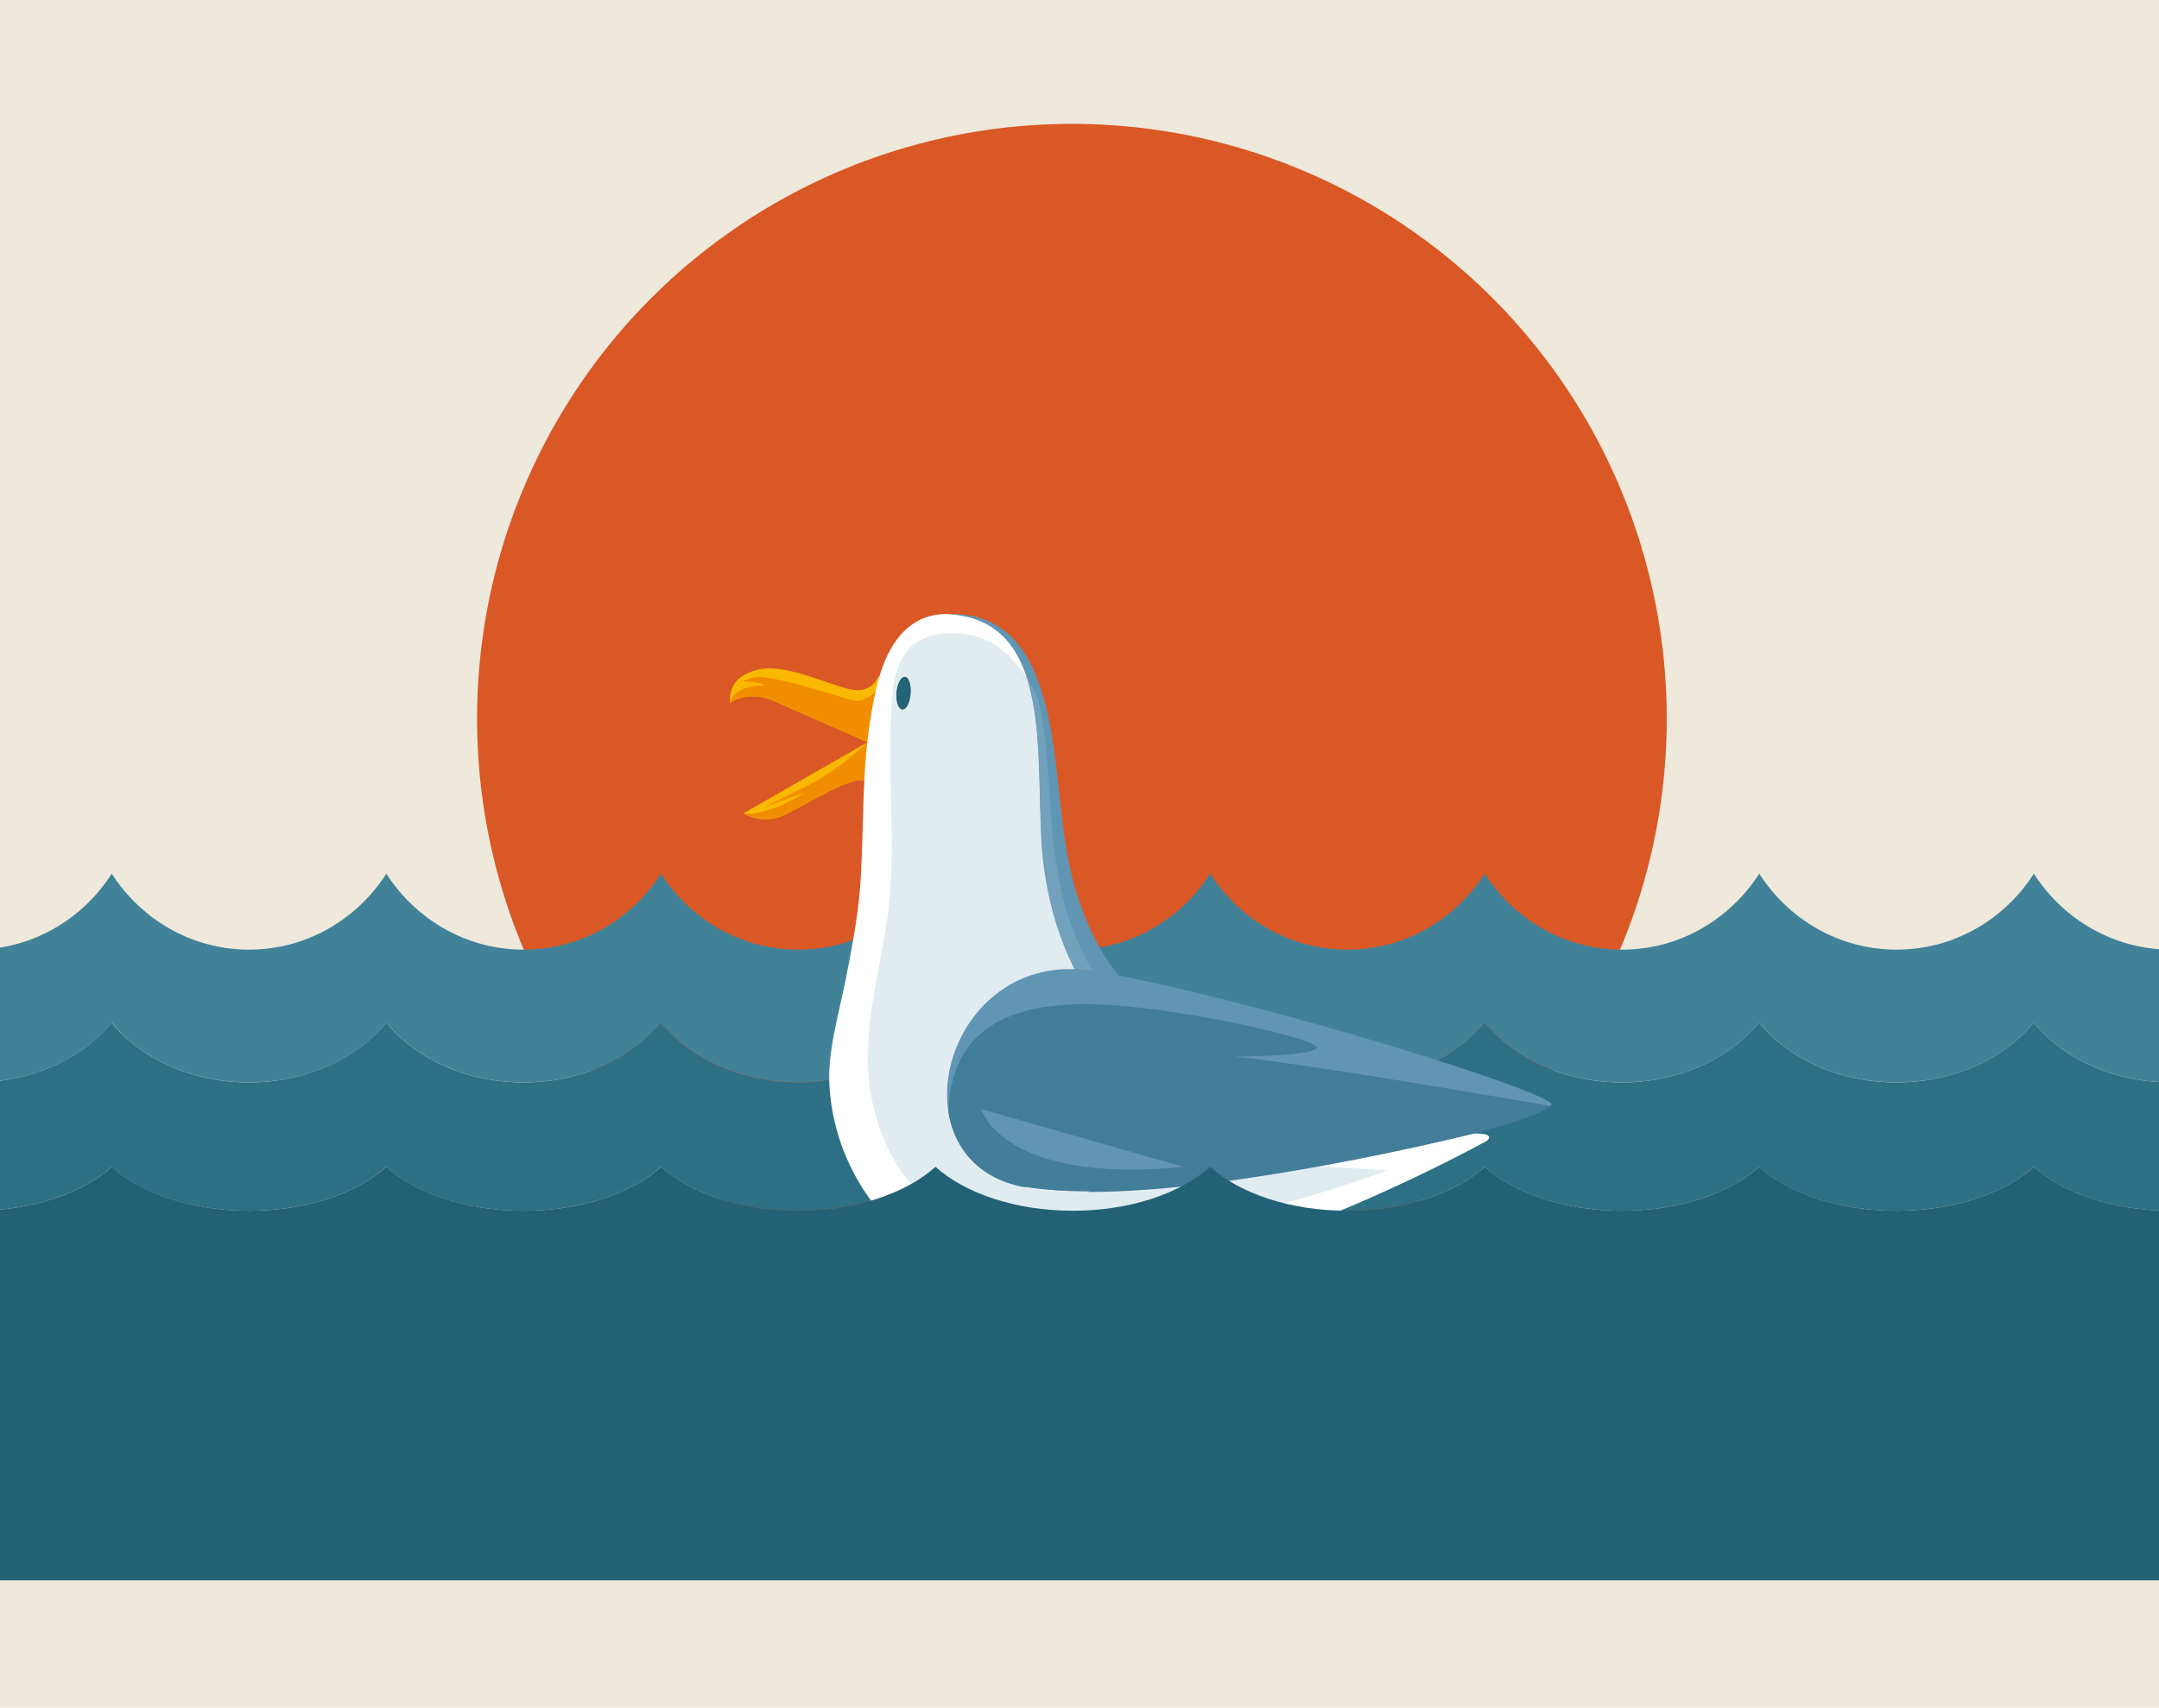
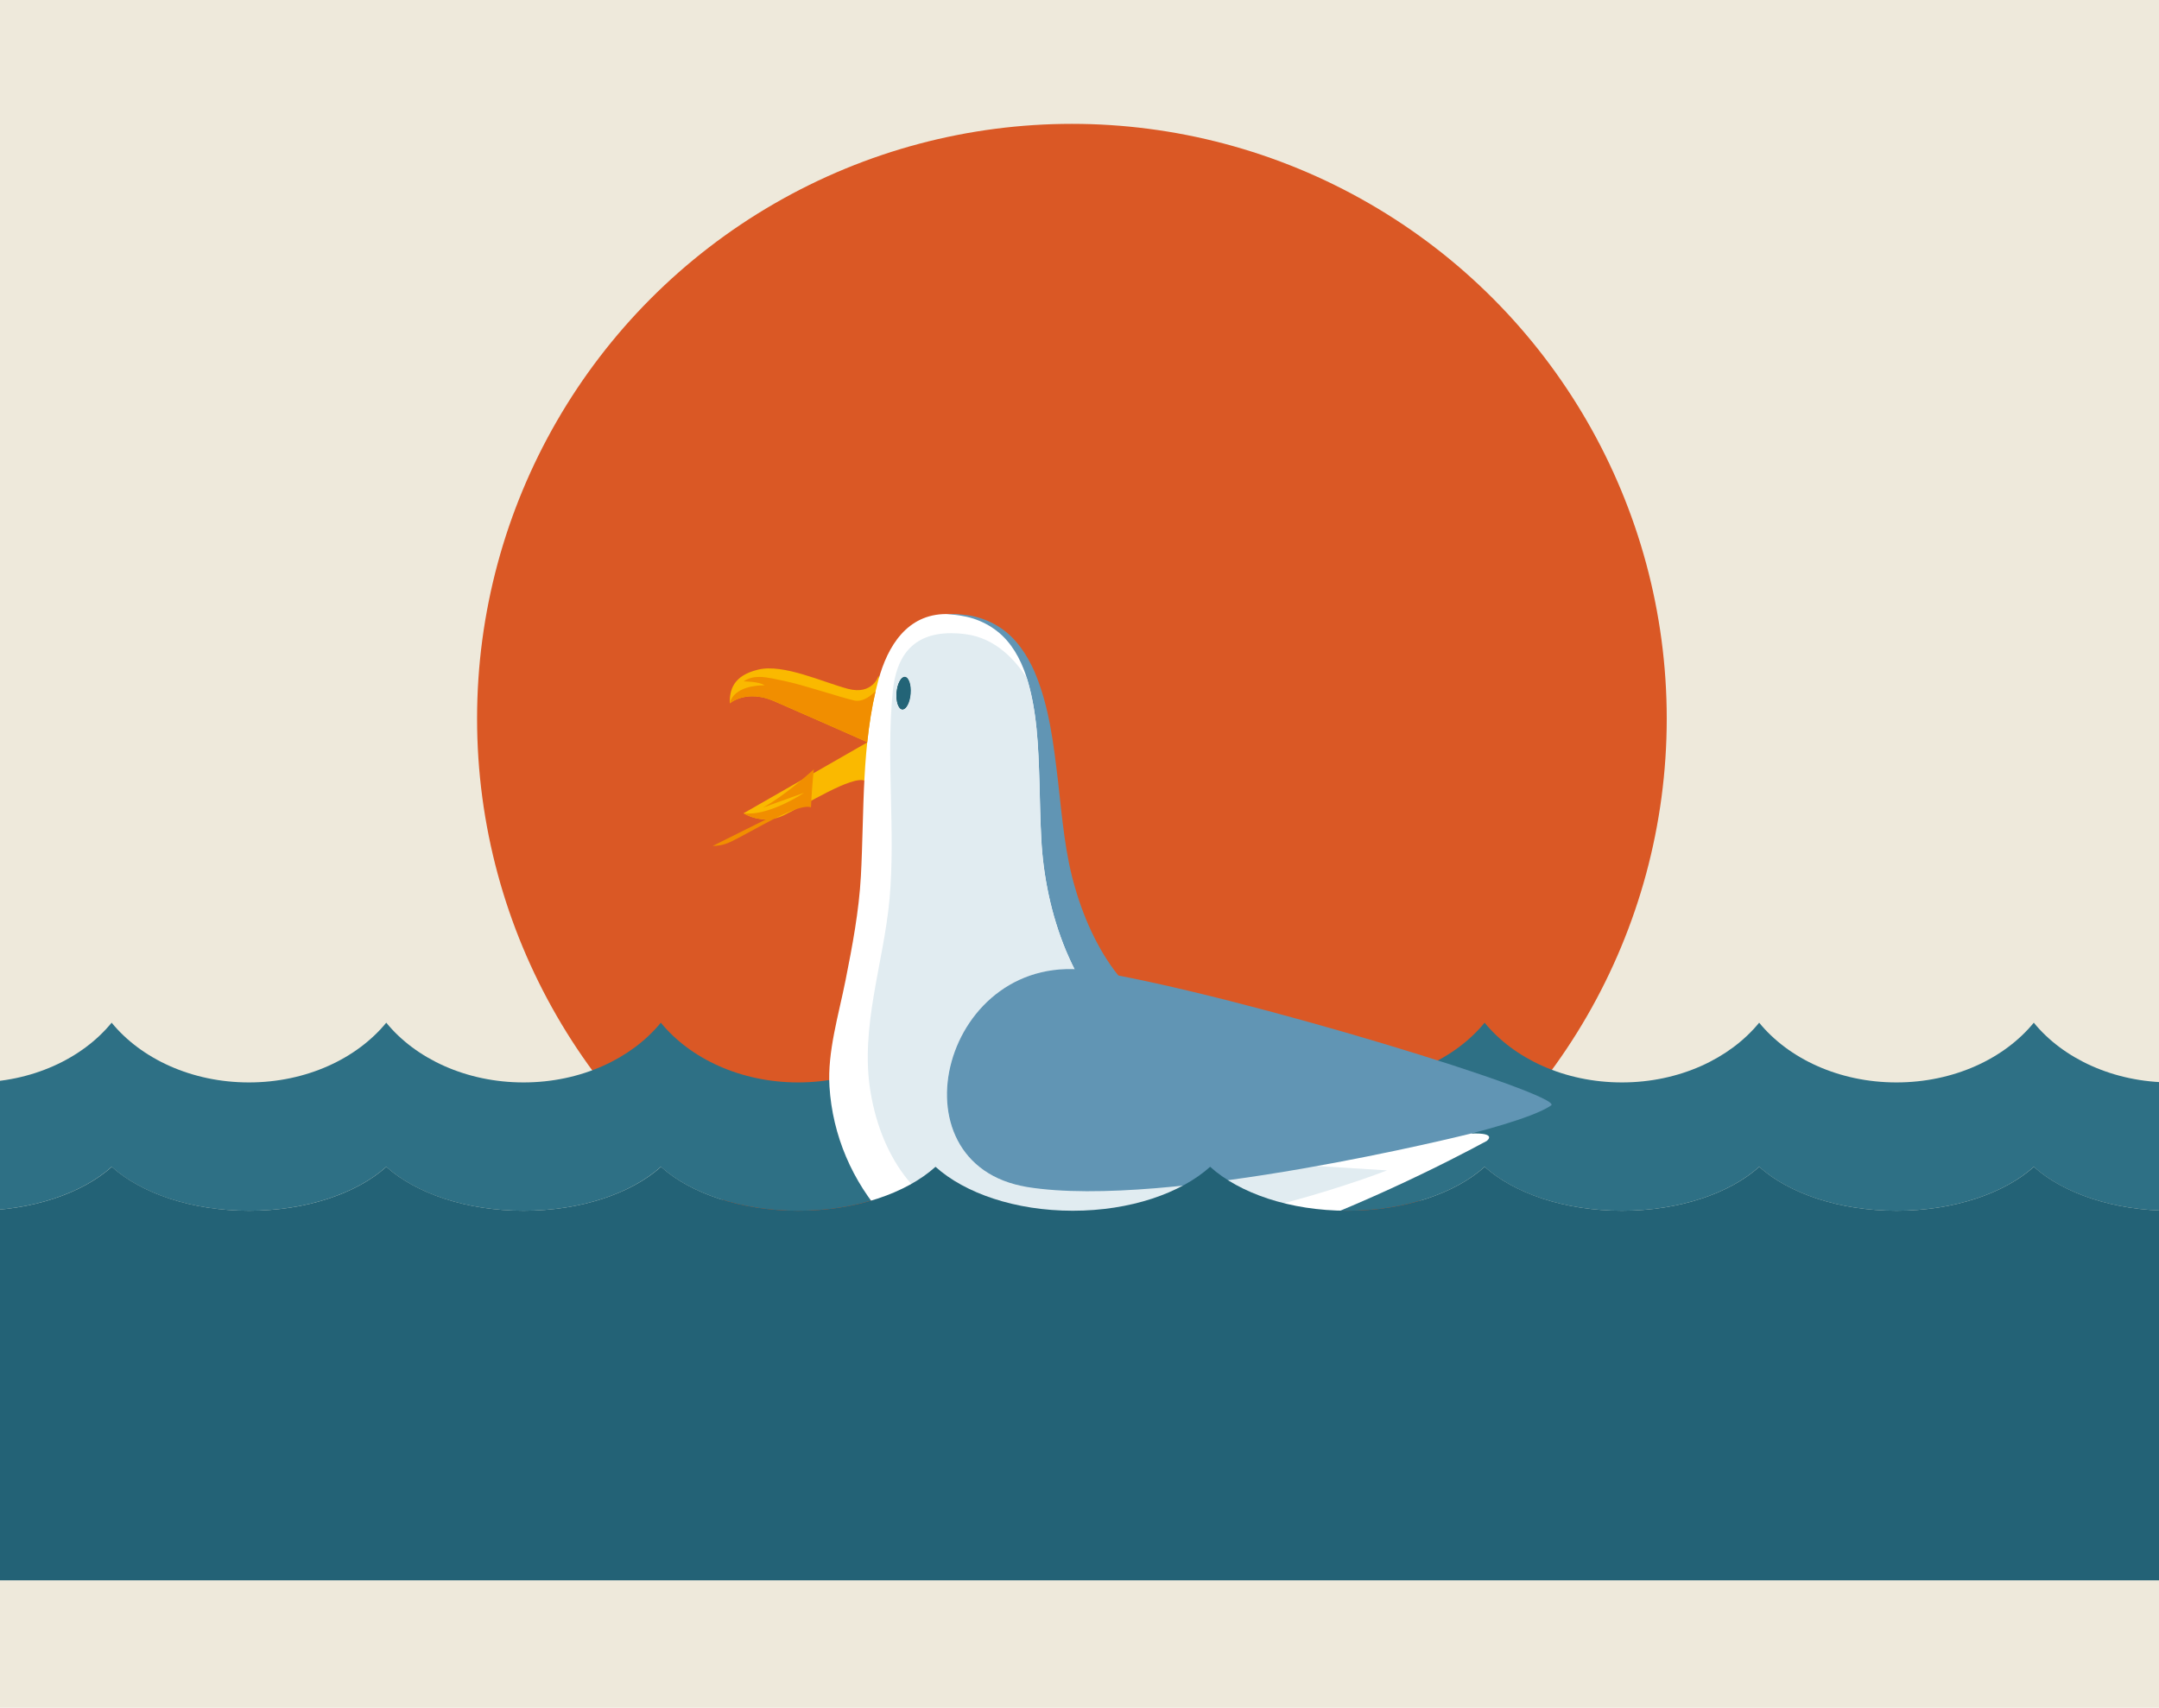
<svg xmlns="http://www.w3.org/2000/svg" xmlns:xlink="http://www.w3.org/1999/xlink" viewBox="0 0 289.86 229.3" data-name="Ebene 2" id="Ebene_2">
  <defs>
    <style>
      .cls-1 {
        fill: #da5825;
      }

      .cls-2 {
        fill: #2e7085;
      }

      .cls-3 {
        fill: #e1ecf1;
      }

      .cls-4 {
        fill: #fff;
      }

      .cls-5 {
        fill: none;
      }

      .cls-6 {
        fill: #9fbacc;
      }

      .cls-7 {
        clip-path: url(#clippath-1);
      }

      .cls-8 {
        fill: #71a1bb;
      }

      .cls-9 {
        fill: #236276;
      }

      .cls-10 {
        fill: #427d9a;
      }

      .cls-11 {
        fill: #eee9db;
      }

      .cls-12 {
        fill: #236477;
      }

      .cls-13 {
        fill: url(#Unbenannter_Verlauf_4);
      }

      .cls-14 {
        fill: url(#Unbenannter_Verlauf_4-2);
      }

      .cls-15 {
        fill: #fab900;
      }

      .cls-16 {
        fill: #428299;
      }

      .cls-17 {
        clip-path: url(#clippath-2);
      }

      .cls-18 {
        fill: #f18e00;
      }

      .cls-19 {
        fill: #003e4d;
      }

      .cls-20 {
        clip-path: url(#clippath);
      }

      .cls-21 {
        fill: #d64515;
      }

      .cls-22 {
        fill: #6195b4;
      }
    </style>
    <clipPath id="clippath">
      <rect height="229.3" width="289.86" class="cls-5" />
    </clipPath>
    <clipPath id="clippath-1">
      <path d="M105.16,109.51s.03-.02.05-.02c-.02,0-.03.02-.05.02M105.25,109.46s.01,0,.02,0c0,0-.01,0-.02,0M105.3,109.44c.8-.38,1.84-.96,2.98-1.58-1.13.62-2.18,1.19-2.98,1.58M108.27,107.87c2.05-1.12,4.39-2.38,6.05-2.89-1.66.51-4,1.77-6.05,2.89M116.04,104.81c-.13-.05-.28-.07-.46-.07.18,0,.33.02.46.07" class="cls-5" />
    </clipPath>
    <linearGradient gradientUnits="userSpaceOnUse" gradientTransform="translate(-50449.59 45325.3) rotate(90) scale(205.54 -205.54)" y2="245.99" x2="-218.51" y1="245.99" x1="-219.89" data-name="Unbenannter Verlauf 4" id="Unbenannter_Verlauf_4">
      <stop stop-color="#9c8d26" offset="0" />
      <stop stop-color="#8e4127" offset="1" />
    </linearGradient>
    <clipPath id="clippath-2">
      <path d="M103.86,94.11s-.03-.01-.05-.02c.02,0,.03.01.05.02M103.81,94.09h0,0M103.76,94.07s-.03-.01-.05-.02c.01,0,.03.01.05.02M101.01,93.48h0,0M103.7,94.05c-1.01-.41-1.91-.56-2.68-.56.77,0,1.66.15,2.68.56" class="cls-5" />
    </clipPath>
    <linearGradient xlink:href="#Unbenannter_Verlauf_4" gradientTransform="translate(-50448.16 45326.96) rotate(90) scale(205.54 -205.54)" y2="245.95" x2="-218.51" y1="245.95" x1="-219.89" data-name="Unbenannter Verlauf 4" id="Unbenannter_Verlauf_4-2" />
  </defs>
  <g data-name="Ebene 1" id="Ebene_1-2">
    <g class="cls-20">
      <rect height="327.48" width="448.62" y="-61.09" x="-62.17" class="cls-11" />
      <circle r="79.86" cy="96.49" cx="143.91" class="cls-1" />
      <g data-name="Bildmaterial 2" id="Bildmaterial_2">
        <g>
-           <path d="M309.92,117.31c-3.94,6.14-10.72,10.2-18.43,10.2s-14.49-4.06-18.43-10.2c-3.94,6.14-10.73,10.2-18.44,10.2s-14.49-4.06-18.43-10.2c-3.94,6.14-10.72,10.2-18.43,10.2s-14.49-4.06-18.43-10.2c-3.94,6.14-10.73,10.2-18.44,10.2s-14.49-4.06-18.42-10.2c-3.94,6.14-10.73,10.2-18.44,10.2s-14.49-4.06-18.43-10.2c-3.94,6.14-10.73,10.2-18.44,10.2s-14.49-4.06-18.42-10.2c-3.94,6.14-10.73,10.2-18.44,10.2s-14.49-4.06-18.43-10.2c-3.94,6.14-10.72,10.2-18.43,10.2s-14.49-4.06-18.43-10.2c-3.94,6.14-10.72,10.2-18.44,10.2v17.82c7.71,0,14.49-3.19,18.44-8.02,3.93,4.83,10.71,8.02,18.43,8.02s14.49-3.19,18.43-8.02c3.93,4.83,10.72,8.02,18.43,8.02s14.49-3.19,18.44-8.02c3.93,4.83,10.71,8.02,18.42,8.02s14.49-3.19,18.44-8.02c3.93,4.83,10.72,8.02,18.43,8.02s14.49-3.19,18.44-8.02c3.93,4.83,10.71,8.02,18.42,8.02s14.49-3.19,18.44-8.02c3.93,4.83,10.71,8.02,18.43,8.02s14.49-3.19,18.43-8.02c3.93,4.83,10.72,8.02,18.43,8.02s14.49-3.19,18.44-8.02c3.93,4.83,10.71,8.02,18.43,8.02s14.49-3.19,18.43-8.02c3.93,4.83,10.72,8.02,18.43,8.02v-17.82c-7.71,0-14.49-4.06-18.43-10.2" class="cls-16" />
          <path d="M309.92,137.32c-3.95,4.82-10.73,8.02-18.44,8.02s-14.5-3.2-18.43-8.02c-3.94,4.82-10.73,8.02-18.44,8.02s-14.49-3.2-18.43-8.02c-3.94,4.82-10.72,8.02-18.43,8.02s-14.5-3.2-18.43-8.02c-3.94,4.82-10.73,8.02-18.44,8.02s-14.49-3.2-18.43-8.02c-3.94,4.82-10.72,8.02-18.43,8.02s-14.5-3.2-18.43-8.02c-3.95,4.82-10.73,8.02-18.44,8.02s-14.49-3.2-18.43-8.02c-3.94,4.82-10.72,8.02-18.43,8.02s-14.5-3.2-18.43-8.02c-3.95,4.82-10.73,8.02-18.44,8.02s-14.49-3.2-18.43-8.02c-3.94,4.82-10.73,8.02-18.44,8.02s-14.49-3.2-18.42-8.02c-3.95,4.82-10.73,8.02-18.44,8.02s-14.49-3.2-18.43-8.02c-3.94,4.82-10.73,8.02-18.44,8.02s-14.49-3.2-18.42-8.02c-3.95,4.82-10.73,8.02-18.44,8.02s-14.5-3.2-18.43-8.02c-3.94,4.82-10.73,8.02-18.44,8.02s-14.49-3.2-18.43-8.02c-3.94,4.82-10.72,8.02-18.43,8.02s-14.5-3.2-18.43-8.02c-3.94,4.82-10.73,8.02-18.44,8.02-1.23,0-2.43-.09-3.6-.25v17.3c1.17.11,2.38.18,3.6.18,7.71,0,14.5-2.34,18.44-5.9,3.93,3.56,10.72,5.9,18.43,5.9s14.49-2.34,18.43-5.9c3.94,3.56,10.72,5.9,18.43,5.9s14.5-2.34,18.44-5.9c3.93,3.56,10.72,5.9,18.43,5.9s14.49-2.34,18.44-5.9c3.93,3.56,10.71,5.9,18.42,5.9s14.5-2.34,18.44-5.9c3.94,3.56,10.72,5.9,18.43,5.9s14.49-2.34,18.44-5.9c3.93,3.56,10.71,5.9,18.42,5.9s14.5-2.34,18.44-5.9c3.94,3.56,10.72,5.9,18.43,5.9s14.49-2.34,18.44-5.9c3.93,3.56,10.71,5.9,18.43,5.9s14.49-2.34,18.43-5.9c3.94,3.56,10.72,5.9,18.43,5.9s14.49-2.34,18.44-5.9c3.93,3.56,10.72,5.9,18.43,5.9s14.49-2.34,18.43-5.9c3.94,3.56,10.72,5.9,18.43,5.9s14.5-2.34,18.44-5.9c3.93,3.56,10.72,5.9,18.43,5.9s14.49-2.34,18.43-5.9c3.94,3.56,10.72,5.9,18.43,5.9s14.5-2.34,18.44-5.9c3.93,3.56,10.72,5.9,18.43,5.9s14.49-2.34,18.44-5.9c3.93,3.56,10.71,5.9,18.42,5.9v-17.23c-7.71,0-14.49-3.2-18.42-8.02" class="cls-2" />
          <g>
            <path d="M116.48,99.66l-16.65,9.54s2.52,1.64,5.38.28c2.86-1.35,9.22-5.42,10.91-4.64l2.09-.8-1.73-4.38" class="cls-15" />
            <path d="M117.95,90.75s-.78,2.62-4.11,1.74c-3.34-.88-8.65-3.4-12.05-2.58-3.4.82-3.84,2.77-3.81,4.53,0,0,2.2-1.92,5.92-.31,3.71,1.61,12.59,5.54,12.59,5.54l3.87-.56-2.4-8.35" class="cls-15" />
-             <path d="M102.84,110.02h0c-1.75,0-3.01-.82-3.01-.82.22.03.44.04.67.04,3.31,0,7.46-2.79,7.46-2.79l-5.52,1.98s4.11-1.94,7.18-3.59c2.86-1.55,6.37-4.72,6.82-5.13-.18,1.69-.3,3.4-.38,5.1-.13-.05-.28-.07-.46-.07-.35,0-.77.09-1.26.23-2.58.79-6.8,3.39-9.03,4.46-.01,0-.02,0-.03.02,0,0-.01,0-.02,0-.01,0-.03.01-.04.02-.02,0-.03.02-.05.02-.82.38-1.61.51-2.31.51h0" class="cls-18" />
+             <path d="M102.84,110.02h0c-1.75,0-3.01-.82-3.01-.82.22.03.44.04.67.04,3.31,0,7.46-2.79,7.46-2.79l-5.52,1.98c2.86-1.55,6.37-4.72,6.82-5.13-.18,1.69-.3,3.4-.38,5.1-.13-.05-.28-.07-.46-.07-.35,0-.77.09-1.26.23-2.58.79-6.8,3.39-9.03,4.46-.01,0-.02,0-.03.02,0,0-.01,0-.02,0-.01,0-.03.01-.04.02-.02,0-.03.02-.05.02-.82.38-1.61.51-2.31.51h0" class="cls-18" />
            <path d="M167.49,140.34c-15.29-3.57-14.49-5.4-20.17-8.5,0,0-4.28-5.21-5.79-17.79-1.51-12.59.38-31.6-14.48-31.6-5.25,0-7.88,4.29-9.12,8.86-2.31,8.52-1.88,17.62-2.35,26.33-.26,4.71-1.14,9.36-2.06,13.98-.9,4.55-2.45,9.6-2.16,14.26.41,6.59,3.07,12.77,7.49,17.68,1.41,1.57,2.98,2.99,4.64,4.29,19.3,15.01,67.53-10,76.11-14.65,0,0,1.55-1.14-2.14-.99,0,0,3.93-1.63,8.58-3.06,4.65-1.43-23.25-5.24-38.54-8.81" class="cls-4" />
            <path d="M120.36,93c-.1,1.21.25,2.22.77,2.27.52.04,1.03-.9,1.12-2.11.1-1.21-.25-2.22-.77-2.26-.52-.04-1.03.9-1.13,2.11" class="cls-19" />
            <path d="M147.1,134.64c-.55-.67-.88-1.17-1.26-1.75-.37-.57-.71-1.14-1.03-1.73-.65-1.16-1.2-2.35-1.71-3.55-1-2.42-1.76-4.91-2.3-7.43-.54-2.51-.88-5.09-1-7.61-.14-2.52-.17-5-.24-7.46-.16-4.91-.31-9.85-1.82-14.44-.77-2.26-1.96-4.43-3.87-5.92-.94-.74-2.03-1.31-3.19-1.69-1.17-.37-2.4-.53-3.63-.61,1.24-.02,2.48.03,3.71.31,1.22.29,2.41.78,3.47,1.48,2.16,1.4,3.65,3.65,4.67,5.97,2,4.72,2.56,9.8,3.15,14.72.56,4.95.95,9.82,2.31,14.35.66,2.28,1.51,4.49,2.55,6.58.53,1.04,1.09,2.06,1.72,3.02.31.48.63.95.97,1.4.32.43.72.93.98,1.2l-3.49,3.16" class="cls-22" />
            <path d="M121.45,90.89c-.51,0-.99.93-1.09,2.11-.1,1.21.25,2.22.77,2.26.01,0,.02,0,.03,0,.51,0,.99-.93,1.09-2.11.1-1.21-.25-2.22-.77-2.27-.01,0-.02,0-.03,0M143.87,165.88c-3.83,0-7.61-.3-11.2-1.01-9.26-1.83-14.28-9.34-15.78-18.15-1.49-8.75,1.76-17.39,2.54-26.05.82-9.24-.49-18.57.43-27.84.45-4.52,2.52-7.81,7.84-7.81.61,0,1.27.04,1.98.14,3.99.52,6.65,3.49,8.17,5.86,1.4,4.49,1.55,9.3,1.7,14.08.07,2.47.1,4.95.24,7.46.12,2.52.46,5.09,1,7.61.54,2.52,1.3,5.01,2.3,7.43.36.85.74,1.7,1.17,2.53-.21,0-.42-.01-.63-.01-17.45,0-23.3,25.62-6.48,29.13h0l.14.03s0,0,0,0c.03,0,.07.01.1.02,0,0,0,0,.01,0,0,0,.02,0,.03,0,0,0,.01,0,.02,0,0,0,.02,0,.03,0,0,0,.02,0,.03,0,.01,0,.02,0,.03,0,0,0,.02,0,.02,0,0,0,.02,0,.02,0,0,0,.02,0,.02,0,0,0,.01,0,.02,0,.01,0,.03,0,.04,0,0,0,.01,0,.02,0,0,0,.02,0,.03,0,0,0,.01,0,.02,0,0,0,.02,0,.03,0,0,0,0,0,.01,0,.02,0,.03,0,.04,0,0,0,0,0,.02,0,.01,0,.02,0,.03,0,0,0,0,0,.02,0,.02,0,.03,0,.05,0,2.39.38,5.14.55,8.11.56h.11c9.22,0,20.59-1.58,30.28-3.32l9.79.61s-21.82,8.63-42.37,8.63" class="cls-3" />
            <path d="M121.17,95.26s-.02,0-.03,0c-.52-.04-.87-1.06-.77-2.27.1-1.18.58-2.11,1.09-2.11.01,0,.02,0,.03,0,.52.04.87,1.06.77,2.27-.1,1.18-.58,2.11-1.09,2.11" class="cls-12" />
-             <path d="M146.72,130.38c-.84-.14-1.66-.22-2.45-.25-.42-.83-.81-1.68-1.17-2.53-1-2.42-1.76-4.91-2.3-7.43-.54-2.51-.88-5.09-1-7.61-.14-2.52-.17-5-.24-7.46-.16-4.78-.31-9.6-1.7-14.08,1.06,1.66,1.56,3.02,1.57,3.03,1.44,6.23,1.37,13.87,2.11,19.99,1.06,8.82,3.71,14.01,5.2,16.33" class="cls-8" />
            <path d="M197.46,152.21s-40.73,10.2-59.51,7.18c-18.79-3.02-11.31-32.3,8.77-29.02,20.09,3.29,63.46,16.73,61.53,18.06-2.54,1.75-10.8,3.78-10.8,3.78" class="cls-22" />
            <path d="M137.16,159.25s0,0,0,0c0,0,0,0,0,0M137.31,159.28s0,0,0,0c0,0,0,0,0,0M137.42,159.3s0,0-.01,0c0,0,0,0,.01,0M137.47,159.31s-.01,0-.02,0c0,0,.01,0,.02,0M137.52,159.32s-.02,0-.02,0c0,0,.02,0,.02,0M137.58,159.33s-.02,0-.02,0c0,0,.02,0,.02,0M137.62,159.34s-.02,0-.02,0c0,0,.02,0,.02,0M137.68,159.35s-.03,0-.04,0c.01,0,.03,0,.04,0M137.73,159.36s-.02,0-.03,0c0,0,.02,0,.03,0M137.78,159.37s-.02,0-.03,0c.01,0,.02,0,.03,0M137.84,159.38s-.03,0-.04,0c.02,0,.03,0,.04,0M137.89,159.38s-.02,0-.03,0c0,0,.02,0,.03,0M137.95,159.39h0s-.03,0-.05,0c.02,0,.03,0,.05,0M146.17,159.95h-.11.11" class="cls-6" />
-             <path d="M146.17,159.95h-.11c-2.97,0-5.72-.17-8.11-.56-.02,0-.03,0-.05,0,0,0,0,0-.02,0,0,0-.02,0-.03,0,0,0-.01,0-.02,0-.01,0-.03,0-.04,0,0,0,0,0-.02,0,0,0-.02,0-.03,0,0,0-.01,0-.02,0,0,0-.02,0-.03,0,0,0-.01,0-.02,0-.01,0-.03,0-.04,0,0,0-.01,0-.02,0,0,0-.02,0-.02,0,0,0-.02,0-.02,0,0,0-.02,0-.02,0-.01,0-.02,0-.03,0,0,0-.02,0-.02,0,0,0-.02,0-.03,0,0,0-.01,0-.02,0,0,0-.02,0-.03,0,0,0,0,0-.01,0-.03,0-.07-.01-.1-.02,0,0,0,0,0,0-.05,0-.1-.02-.14-.03,0,0,0,0,0,0-6.02-1.25-9.13-5.35-9.85-10.08.36-10.35,7.15-14.31,17.98-14.43.13,0,.27,0,.4,0,10.95,0,31.51,4.66,31.08,5.84-.44,1.19-10.99,1.19-10.99,1.19,12.74,1.43,42.48,6.67,42.48,6.67-2.54,1.75-10.8,3.78-10.8,3.78,0,0-.03,0-.08.02-1.72.43-31.42,7.72-51.21,7.72" class="cls-10" />
            <path d="M131.71,148.91s2.84,10.16,27.23,7.78" class="cls-22" />
            <path d="M149.77,171.76v24.79h1.38v-25.02c-.46.08-.92.15-1.38.22" class="cls-15" />
            <g class="cls-7">
-               <rect transform="translate(-.29 .3) rotate(-.16)" height="4.79" width="10.9" y="104.73" x="105.15" class="cls-13" />
-             </g>
+               </g>
            <g>
              <path d="M116.43,99.64c-.67-.29-8.98-3.98-12.55-5.52,0,0-.02,0-.03-.01-.02,0-.03-.01-.05-.02,0,0,0,0,0,0h0s-.03-.01-.04-.02c-.02,0-.03-.01-.05-.02,0,0-.01,0-.02,0-1.01-.41-1.91-.56-2.68-.56h-.01c-1.87,0-2.95.88-3.03.95,0,0,0,0,0,0,.56-2.29,3.81-2.42,4.54-2.42.09,0,.14,0,.14,0-.76-.53-2.82-.53-2.82-.53.66-.45,1.36-.6,2.11-.6,1.08,0,2.27.33,3.61.6,2.27.47,7.36,2.17,9.16,2.57.13.03.26.04.39.04.94,0,1.85-.7,2.46-1.31-.53,2.25-.88,4.54-1.12,6.85" class="cls-18" />
              <path d="M102.83,110.02c-1.75,0-3.01-.82-3.01-.82,0,0,1.26.82,3.01.82M102.84,110.02h0,0" class="cls-21" />
            </g>
            <g class="cls-17">
              <rect transform="translate(-.25 .28) rotate(-.16)" height=".64" width="2.85" y="93.48" x="101.01" class="cls-14" />
            </g>
          </g>
          <path d="M309.92,156.67c-3.94,3.55-10.72,5.9-18.43,5.9s-14.49-2.35-18.43-5.9c-3.94,3.55-10.73,5.9-18.44,5.9s-14.49-2.35-18.43-5.9c-3.94,3.55-10.72,5.9-18.43,5.9s-14.49-2.35-18.43-5.9c-3.94,3.55-10.73,5.9-18.44,5.9s-14.49-2.35-18.42-5.9c-3.94,3.55-10.73,5.9-18.44,5.9s-14.49-2.35-18.43-5.9c-3.94,3.55-10.73,5.9-18.44,5.9s-14.49-2.35-18.42-5.9c-3.94,3.55-10.73,5.9-18.44,5.9s-14.49-2.35-18.43-5.9c-3.94,3.55-10.72,5.9-18.43,5.9s-14.49-2.35-18.43-5.9c-3.94,3.55-10.72,5.9-18.44,5.9v.03c-7.71,0-14.49-2.35-18.43-5.9-3.94,3.55-10.72,5.9-18.43,5.9s-14.49-2.35-18.43-5.9c-3.94,3.55-10.73,5.9-18.44,5.9s-14.49-2.35-18.42-5.9c-3.94,3.55-10.73,5.9-18.44,5.9s-14.49-2.35-18.43-5.9c-3.94,3.55-10.72,5.9-18.44,5.9s-14.49-2.35-18.42-5.9c-3.94,3.55-10.73,5.9-18.44,5.9s-14.49-2.35-18.43-5.9c-3.94,3.55-10.72,5.9-18.43,5.9-1.2,0-3.92-.06-5.07-.17v49.76H328.61l-.27-49.61c-7.71,0-14.49-2.35-18.43-5.9" class="cls-9" />
        </g>
      </g>
    </g>
  </g>
</svg>